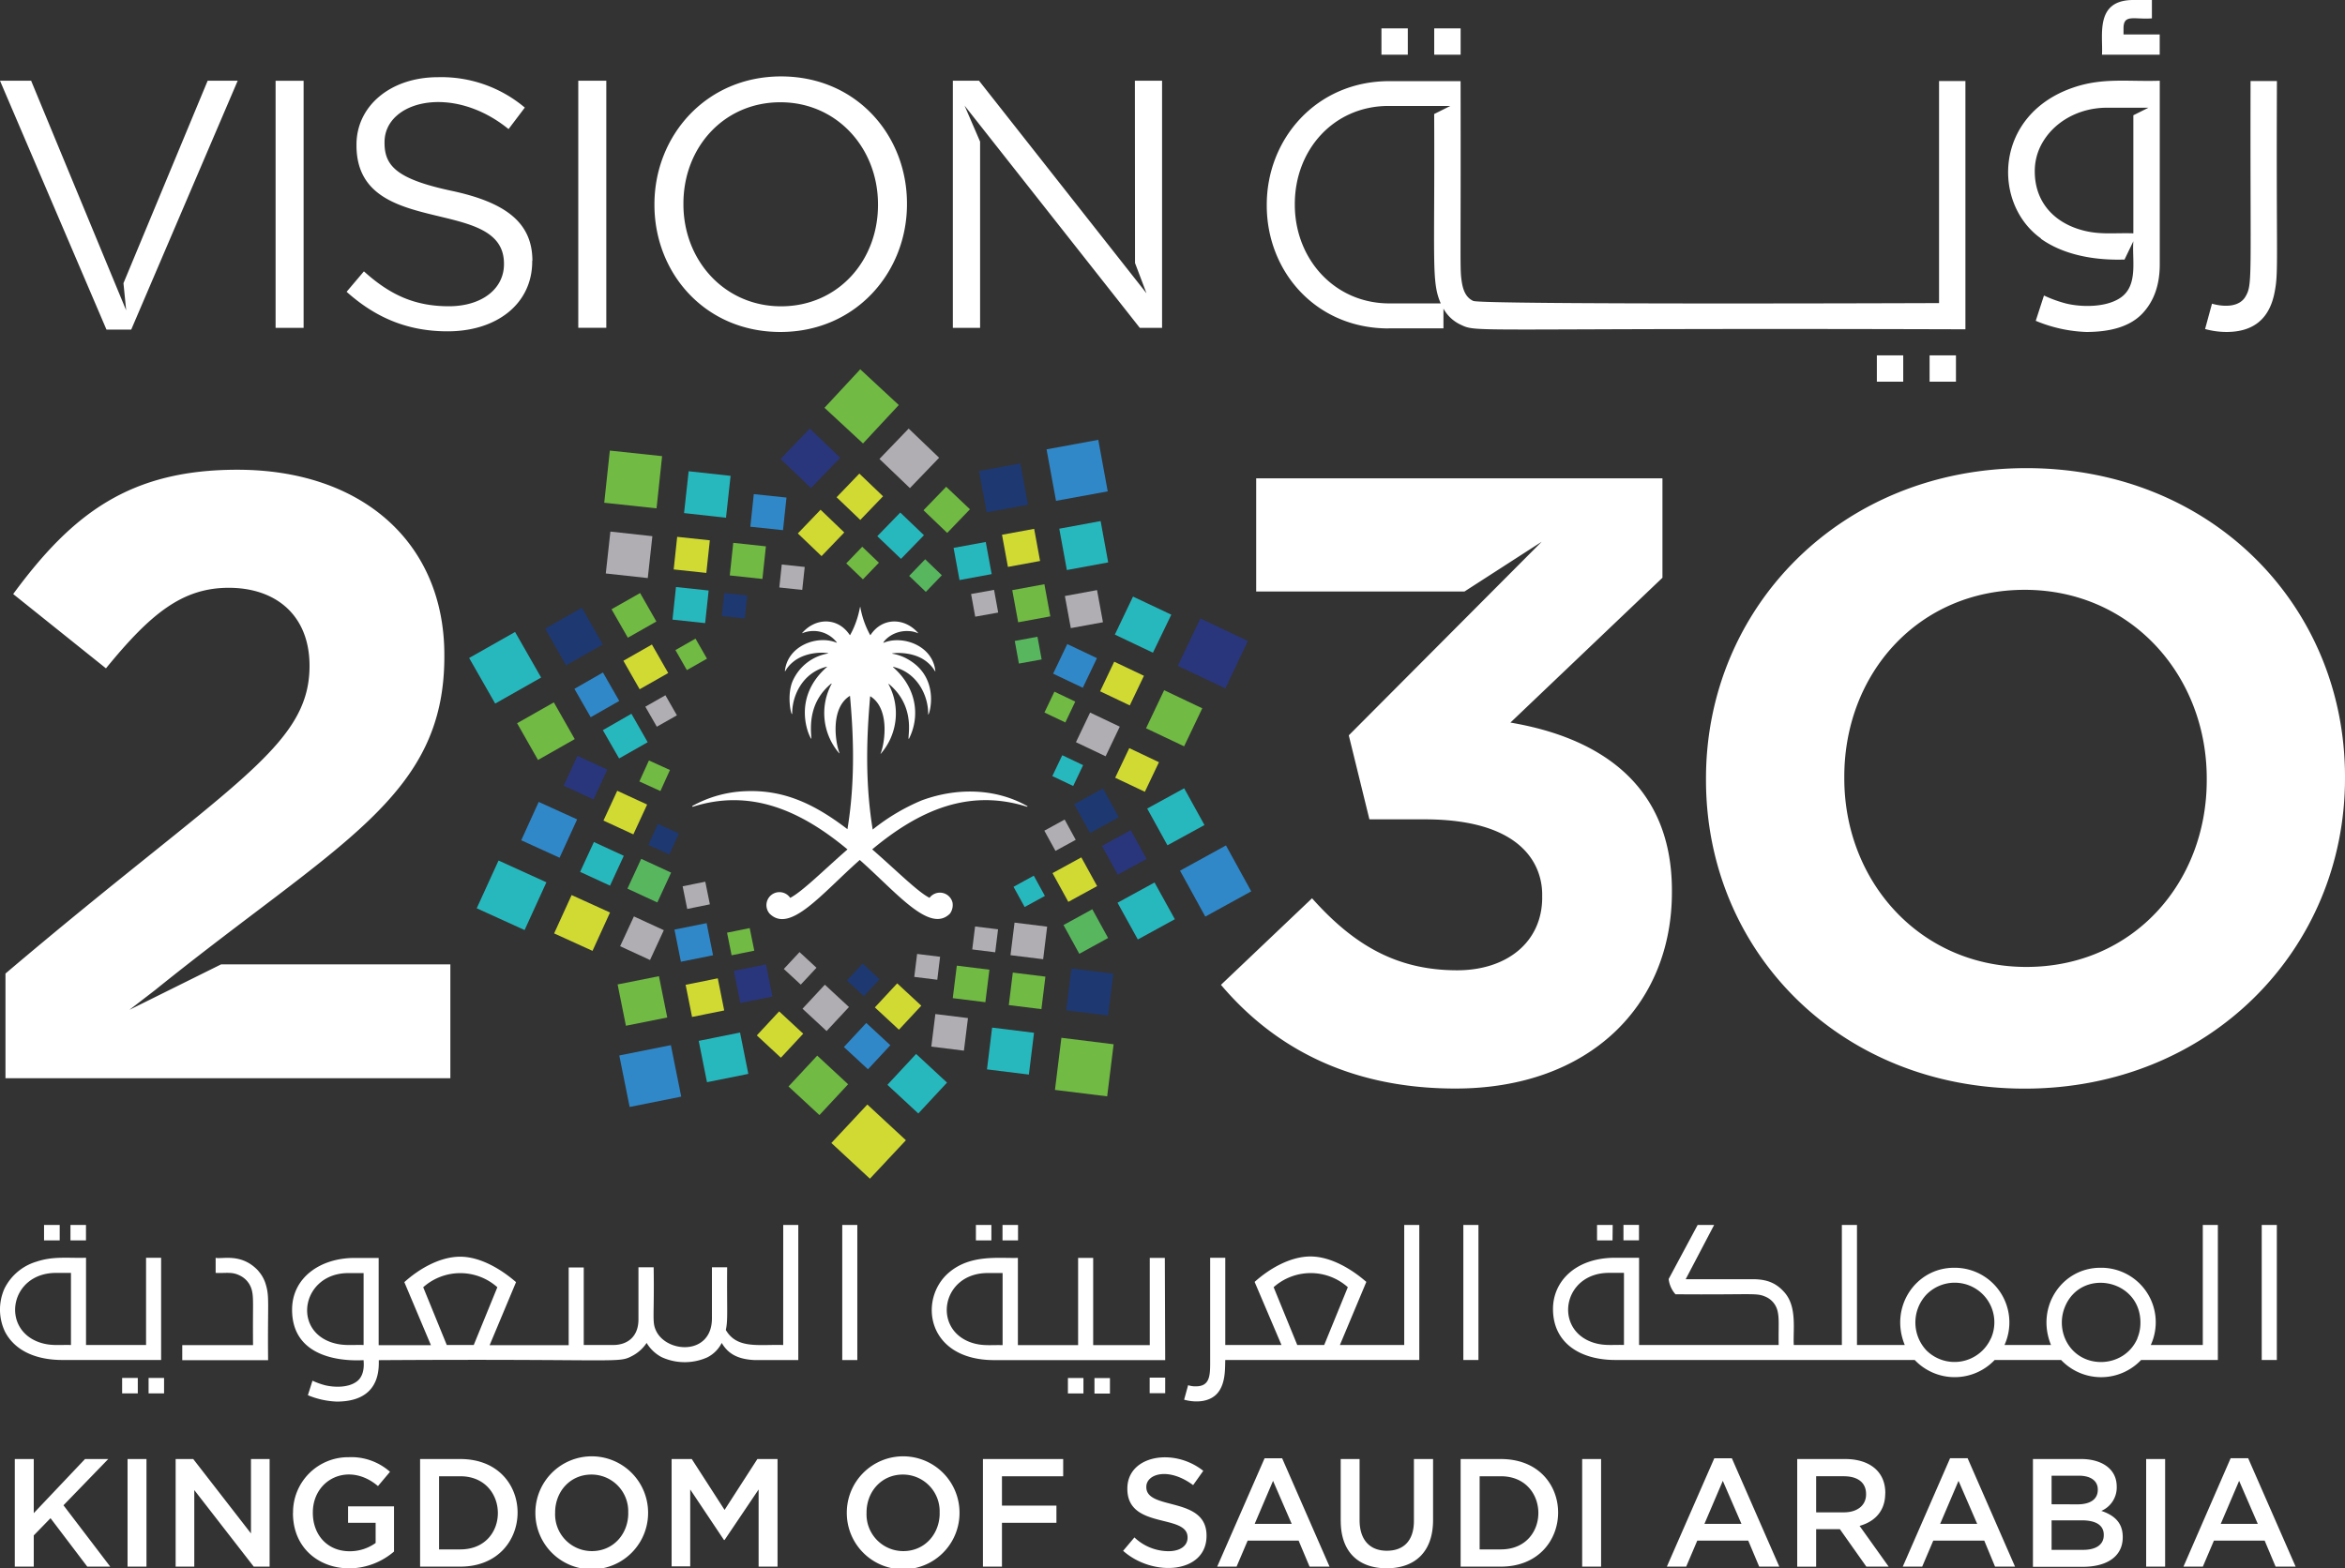
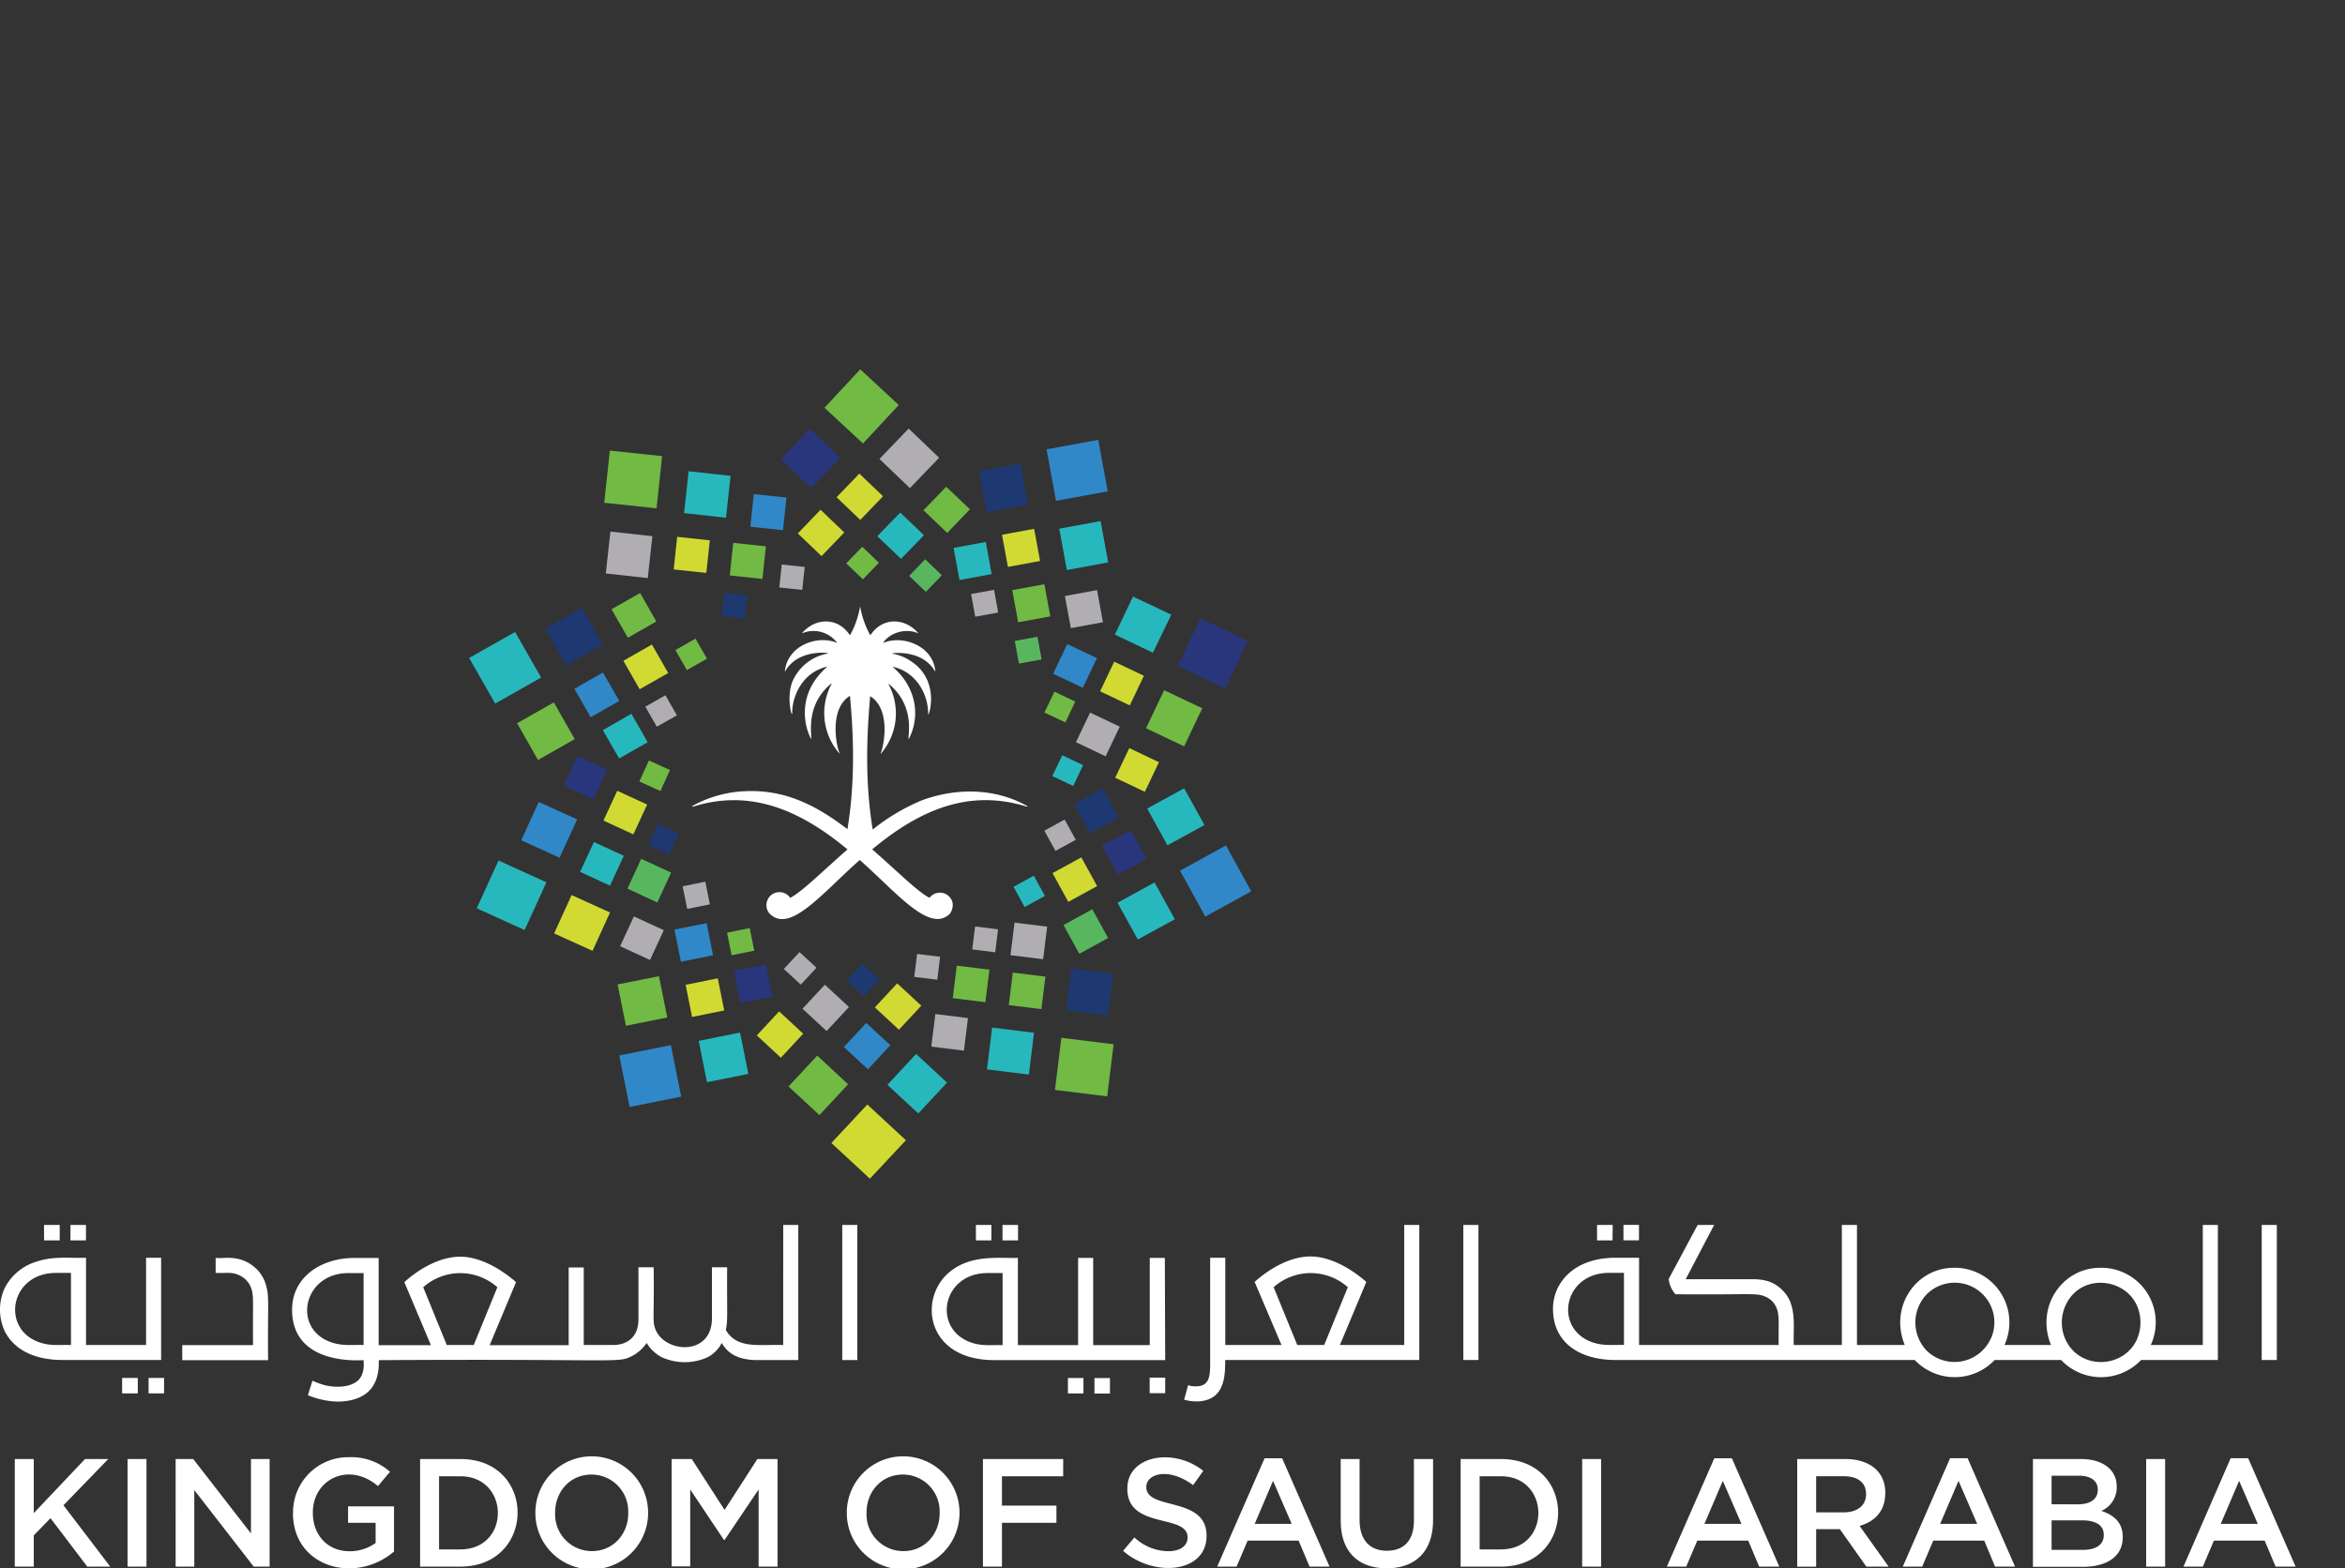
<svg xmlns="http://www.w3.org/2000/svg" viewBox="0 0 510.54 341.55">
  <rect x="0" y="0" width="510.54" height="341.55" fill="#333333" stroke="none" />
  <defs>
    <style>.cls-1{fill:#fff}.cls-2{fill:#29367b}.cls-3{fill:#b1aeb3}.cls-4{fill:#d0da33}.cls-5{fill:#71ba44}.cls-6{fill:#27b8be}.cls-7{fill:#58b75e}.cls-8{fill:#3088c8}.cls-9{fill:#1e3871}</style>
  </defs>
  <g id="Layer_2" data-name="Layer 2">
    <g id="Layer_1-2" data-name="Layer 1">
-       <path class="cls-1" d="M364 193.93v.37c0 24.64-18 42.74-47.13 42.74-23.56 0-39.83-9.33-51.05-22.58l19.83-18.85c9 10.08 18.32 15.68 31.6 15.68 10.84 0 18.51-6.16 18.51-15.87-.14-.25 2.11-17-25.62-17h-12l-4.49-18.29 42-42.16-16.8 10.83h-45.36v-24.64h88.45v21.65l-33.1 31.54c17.77 3 35.16 12.32 35.16 36.58M281.9 44.42c0-11.83 8.5-21.35 20.42-21.35h13.44l-3.52 1.76c.16 32.42-.64 36.5 1.43 41.24h-11.2c-11.92 0-20.57-9.67-20.57-21.5Zm20.42 27.08h11.94v-4.29a8.26 8.26 0 0 0 3.76 3.5c3.8 1.8 1 .66 109.88 1V17.65h-5.74V66s-99.52.38-101.41-.47c-1.64-.74-2.24-2.42-2.51-4.22-.44-2.92-.17-3-.25-43.64h-15.52c-15.87 0-26.68 12.56-26.68 26.92v.15c0 14.36 10.66 26.78 26.53 26.78M470.2 11.91h-12.57C457.9 7.75 456 0 464.45 0h4.05v4c-3.92.29-6.18-1-6.18 2.18V7.5h7.88Zm14.54 60.38a17.61 17.61 0 0 1-4.66-.64l1.5-5.52c2.6.74 5.92.79 7.29-1.54 1.6-2.74 1-3.71 1.11-46.94h5.74c-.17 40.35.4 41.48-.54 46.16-1.1 5.47-4.42 8.48-10.44 8.48M318 11.91h-5.75V6.18H318Zm126.33 19.77c2.7-5.24 8.35-8.16 14.14-8.22h9.27l-3.28 1.64v25.71c-4.52-.14-7.69.43-11.87-.9-5.72-1.8-9.59-6.19-9.59-12.57a12.26 12.26 0 0 1 1.33-5.66m0 20.31c7.48 5.33 17.67 4.45 18.2 4.55l1.93-4c-.31 3.92 1.08 9.4-2.58 12.14-3.1 2.31-8.61 2.24-12 1.43a27.75 27.75 0 0 1-4.88-1.76l-1.79 5.51a31.34 31.34 0 0 0 11 2.43q8.4 0 12.2-4t3.8-10.71v-40c-7.06.22-12.42-.72-18.87 1.5-17.28 5.94-17.62 25.28-7 32.84M306.5 11.91h-5.74V6.18h5.74Zm-59.42 5.67H253v53.81h-4.85L210 23l3.38 7.84v40.55h-5.93V17.58h5.7l36.46 46.29-2.5-6.6ZM23.18 71.77 0 17.58h6.78c.34.84 18.82 45.49 20.69 50l-.59-5.91 18.33-44.09h6.54L28.57 71.77ZM125.9 17.58h6.1v53.8h-6.1Zm65.25 27.06c0 12.22-8.78 22.06-21.1 22.06s-21.26-10-21.26-22.21v-.16c0-12.22 8.79-22.06 21.11-22.06s21.25 10 21.25 22.22Zm-21.1-28c-16.4 0-27.57 13-27.57 27.83v.15c0 14.83 11 27.67 27.42 27.67s27.56-13 27.56-27.82v-.16c0-14.83-11-27.67-27.41-27.67m-54.18 40.14v.15c0 9.23-7.71 15.22-18.41 15.22-8.55 0-15.55-2.84-22-8.61l3.77-4.45c5.62 5.07 11 7.6 18.49 7.6 7.23 0 12-3.83 12-9.14v-.15c0-15-32.11-5.11-32.11-25.75v-.15c0-8.46 7.46-14.69 17.71-14.69a28.17 28.17 0 0 1 18.94 6.62l-3.54 4.68c-12.22-9.94-27-6.13-27 2.85v.15c0 5.07 2.77 7.92 14.63 10.45s17.56 7 17.56 15.22M66.1 71.39H60v-53.8h6.1Zm354 6h5.74v5.73h-5.74Zm-11.48 0h5.74v5.73h-5.74ZM48.14 210h49.91v24.8H1.19V212c48.4-41.07 66.2-49.1 66.2-67 0-11-7.3-17-17.58-17-10.1 0-17 5.6-26.74 17.54l-20.2-16.18c12.9-17.55 25.43-27.07 48.81-27.07 27.11 0 45.06 15.87 45.06 40.32v.39c0 30.66-23.21 40.54-63 72.62l-5.56 4.28Zm432.3-40.12c0 22.39-16.08 40.68-39.27 40.68s-39.64-18.66-39.64-41.06v-.37c0-22.4 16.08-40.69 39.27-40.69s39.64 18.67 39.64 41.06Zm-39.27-67.94c-40.39 0-69.75 30.42-69.75 67.56v.38c0 37.14 29 67.18 69.38 67.18s69.74-30.42 69.74-67.56v-.37c0-37.14-29-67.19-69.37-67.19" />
      <path class="cls-2" d="m176.3 93.33 6.63 6.35-6.37 6.61-6.62-6.35" />
      <path class="cls-3" d="m191.47 99.94 6.63 6.35 6.36-6.61-6.63-6.35" />
      <path class="cls-4" d="m182.14 108.28 5.16 4.94 4.95-5.15-5.16-4.94" />
      <path class="cls-5" d="m201.06 111.11 5.16 4.94 4.95-5.15L206 106" />
      <path class="cls-4" d="m173.7 116.16 5.16 4.94 4.95-5.15-5.16-4.95" />
      <path class="cls-6" d="m191 116.76 5.16 4.94 5-5.15-5.16-4.94" />
      <path class="cls-5" d="m184.24 122.68 3.63 3.48 3.48-3.62-3.63-3.48" />
      <path class="cls-7" d="m197.94 125.41 3.63 3.48 3.48-3.62-3.63-3.48" />
      <path class="cls-8" d="m227.85 97.85 11.26-2.07 2.06 11.22-11.26 2.06Z" />
      <path class="cls-9" d="m213.15 102.56 9-1.65 1.66 9-9 1.65Z" />
      <path class="cls-6" d="m230.62 115.13 9-1.66 1.65 9-9 1.66Z" />
      <path class="cls-4" d="m218.15 116.45 7-1.29 1.29 7-7 1.29Z" />
      <path class="cls-3" d="m231.84 129.79 7-1.29 1.29 7-7 1.28Z" />
      <path class="cls-6" d="m207.61 119.31 7-1.29 1.29 7-7 1.29Z" />
      <path class="cls-5" d="m220.38 128.51 7-1.29 1.29 7-7 1.29Z" />
      <path class="cls-3" d="m211.42 129.35 5-.9.9 4.94-5 .9Z" />
      <path class="cls-7" d="m220.93 139.57 4.94-.91.91 4.94-4.95.9Z" />
      <path class="cls-2" d="M261.34 134.67 256.42 145l10.35 4.91 4.91-10.32" />
      <path class="cls-6" d="m246.67 129.91-3.95 8.28 8.29 3.94 4-8.28" />
      <path class="cls-5" d="m253.45 150.3-3.94 8.29 8.29 3.93 3.95-8.28" />
      <path class="cls-4" d="m242.58 144.09-3.07 6.45 6.46 3.07 3.08-6.45m-3.19 15.75-3.07 6.45 6.46 3.06 3.07-6.44" />
      <path class="cls-8" d="m232.36 140.25-3.08 6.45 6.46 3.07 3.08-6.45" />
      <path class="cls-3" d="m237.33 155.17-3.08 6.45 6.46 3.07 3.08-6.45" />
      <path class="cls-5" d="m229.56 150.62-2.17 4.54 4.55 2.16 2.16-4.54" />
      <path class="cls-6" d="m229.11 169 2.16-4.54 4.54 2.16-2.16 4.54Z" />
      <path class="cls-8" d="m266.91 184.1-10 5.5 5.5 10 10-5.5" />
      <path class="cls-6" d="m257.81 171.66-8.05 4.41 4.41 8 8.06-4.41m-10.87 12.51-8.06 4.41 4.42 8 8.06-4.41" />
      <path class="cls-2" d="m246.18 180.78-6.27 3.43 3.44 6.26 6.27-3.43" />
      <path class="cls-7" d="m237.81 198-6.27 3.44 3.44 6.26 6.27-3.44" />
      <path class="cls-9" d="m240.14 171.7-6.27 3.43 3.44 6.26 6.27-3.43" />
      <path class="cls-4" d="m235.42 186.7-6.27 3.43 3.44 6.26 6.27-3.43" />
      <path class="cls-3" d="m231.79 178.47-4.42 2.42 2.42 4.4 4.41-2.41" />
      <path class="cls-6" d="m225.07 190.69-4.41 2.42 2.42 4.4 4.41-2.41" />
      <path class="cls-5" d="m229.68 237.34 1.4-11.35 11.37 1.41-1.4 11.34Z" />
      <path class="cls-9" d="m232.13 220 1.13-9.1 9.12 1.13-1.13 9.1Z" />
      <path class="cls-6" d="m214.88 232.87 1.12-9.1 9.12 1.13L224 234Z" />
      <path class="cls-5" d="m219.63 218.87.87-7.08 7.1.88-.87 7.08Z" />
      <path class="cls-3" d="m202.76 227.91.88-7.09 7.1.88-.88 7.09ZM220 208l.88-7.09 7.1.88-.87 7.09Z" />
      <path class="cls-5" d="m207.43 217.36.88-7.08 7.1.88-.88 7.08Z" />
      <path class="cls-3" d="m211.67 206.75.62-5 5 .62-.62 5Zm-12.62 5.98.62-5 5 .62-.61 5Z" />
      <path class="cls-4" d="m197.23 248.3-8.4-7.78-7.83 8.38 8.39 7.77" />
      <path class="cls-5" d="m195.68 88.2-8.39-7.78-7.79 8.38 8.39 7.77" />
      <path class="cls-6" d="m206.18 235.75-6.73-6.24-6.25 6.72 6.73 6.24" />
      <path class="cls-5" d="m184.65 236.11-6.73-6.24-6.25 6.72 6.73 6.23" />
      <path class="cls-8" d="m193.84 227.61-5.24-4.85-4.87 5.24 5.24 4.85" />
      <path class="cls-4" d="m174.87 225.1-5.24-4.86-4.86 5.23 5.24 4.86M200.58 219l-5.25-4.86-4.86 5.23 5.24 4.86" />
      <path class="cls-3" d="m184.83 219.29-5.25-4.86-4.86 5.23 5.24 4.86" />
      <path class="cls-9" d="m191.5 213.25-3.69-3.42-3.42 3.68 3.69 3.42" />
      <path class="cls-3" d="m177.76 210.74-3.69-3.41-3.42 3.67 3.69 3.41" />
      <path class="cls-8" d="m134.83 229.84 11.23-2.25 2.25 11.21-11.23 2.25Z" />
      <path class="cls-6" d="m152.12 226.66 9-1.81 1.8 9-9 1.81Z" />
      <path class="cls-5" d="m134.46 214.37 9-1.8 1.81 9-9 1.8Z" />
      <path class="cls-4" d="m149.27 214.45 7-1.41 1.4 7-7 1.41Z" />
      <path class="cls-2" d="m159.77 211.41 7-1.4 1.4 7-7 1.41Z" />
      <path class="cls-8" d="m146.84 202.43 7-1.41 1.4 7-7 1.41Z" />
      <path class="cls-5" d="m158.29 203.1 4.93-1 1 4.92-4.94 1Z" />
      <path class="cls-3" d="m148.62 193 4.93-1 1 4.93-4.93 1Z" />
      <path class="cls-6" d="m114.21 202.53 4.75-10.4-10.42-4.74-4.75 10.4" />
      <path class="cls-4" d="m129 207.06 3.81-8.35-8.36-3.8-3.81 8.35" />
      <path class="cls-8" d="m121.83 186.78 3.82-8.35-8.37-3.8-3.8 8.35" />
      <path class="cls-6" d="m126.3 189.86 3-6.5 6.51 3-3 6.5Z" />
      <path class="cls-3" d="m141.52 209.05 3-6.49-6.51-3-3 6.49" />
      <path class="cls-2" d="m122.72 171.09 3-6.5 6.5 3-3 6.5Z" />
      <path class="cls-7" d="m136.6 193.51 3-6.49 6.51 3-3 6.5Z" />
      <path class="cls-4" d="m131.38 178.69 3-6.49 6.51 3-3 6.49Z" />
      <path class="cls-9" d="m145.73 186.06 2.08-4.57-4.58-2.09-2.08 4.6" />
      <path class="cls-5" d="m143.78 172.26 2.08-4.58-4.58-2.08-2.08 4.57" />
      <path class="cls-6" d="m107.81 153.21 10-5.67-5.67-9.92-10 5.66" />
      <path class="cls-5" d="m117.13 165.49 8-4.54-4.55-8-8 4.54" />
      <path class="cls-9" d="m123.24 144.88 8-4.54-4.55-8-8 4.55" />
      <path class="cls-8" d="m128.6 156.18 6.22-3.54-3.55-6.2-6.21 3.56" />
      <path class="cls-5" d="m136.69 138.87 6.21-3.53-3.54-6.2-6.22 3.53" />
      <path class="cls-6" d="m134.79 165.16 6.22-3.53-3.54-6.2-6.22 3.57" />
      <path class="cls-4" d="m139.26 150.09 6.22-3.53-3.55-6.21-6.21 3.54" />
      <path class="cls-3" d="m143 158.25 4.37-2.48-2.5-4.37-4.37 2.49" />
      <path class="cls-5" d="m149.54 145.92 4.38-2.49-2.5-4.36-4.37 2.49m-15.5-32.08 1.22-11.36 11.38 1.21-1.21 11.37Z" />
      <path class="cls-3" d="m131.89 124.88 1-9.12 9.14 1-1 9.12Z" />
      <path class="cls-6" d="m148.93 111.73 1-9.11 9.13 1-1 9.12Z" />
      <path class="cls-4" d="m146.67 124 .76-7.1 7.11.76-.76 7.1Z" />
      <path class="cls-8" d="m163.36 114.7.75-7.1 7.12.75-.76 7.1Z" />
-       <path class="cls-6" d="m146.41 134.93.76-7.1 7.11.76-.76 7.1Z" />
      <path class="cls-5" d="m158.88 125.31.76-7.1 7.11.76-.76 7.1Z" />
      <path class="cls-9" d="m157.15 134.14.53-5 5 .54-.54 5Z" />
      <path class="cls-3" d="m169.67 127.93.53-5 5 .53-.54 5Z" />
      <path class="cls-1" d="M223.7 175.57c-6-3.46-14.34-4.46-23-1.29a44.36 44.36 0 0 0-10.7 6.36c-2-12.18-1-23.49-.56-29h.07c4.31 2.72 3.1 10.3 2.2 12.47 0 .05 0 .07.07 0a13.39 13.39 0 0 0 1.65-15.14c-.2-.32 1 .66 2 1.93 3.76 4.79 2 10.16 2.45 10 2.5-4.91 1.7-11.12-3.44-15.61-.23-.2.68.1 1 .2 4.39 1.52 6.67 6 6.64 10.06 0 .88 3-7.56-4.19-11.85a10.06 10.06 0 0 0-3.61-1.35c-.7-.07 3.83-.76 7 1.4 1.91 1.29 2.41 2.85 2.36 2.41-.55-5.65-7.22-7.89-11.25-6.19-.43.21 1.59-2.78 5.49-2.54a5.3 5.3 0 0 1 2 .47v-.07c-2.94-3.37-7.79-3.44-10.36.46h-.07a19.66 19.66 0 0 1-2.15-6.1c-.08-.54-.26 2.62-2.22 6.1h-.07c-2.58-3.91-7.42-3.83-10.36-.46v.07a6.4 6.4 0 0 1 7.54 2s0 .08-.05.06c-4.16-1.75-10.7.62-11.26 6.19h.09a6.53 6.53 0 0 1 1.5-1.84c3.32-2.93 8.56-2.08 7.79-2a10.29 10.29 0 0 0-7.79 6.24c-1.27 3.4-.05 7.88 0 6.77 0-3.79 2.21-8.85 7.56-10.15 0 0 .07.05 0 .08-8.32 7.31-3.29 16.3-3.37 15.59-.25-2.9-.47-8.08 4.34-12l.07.05a13.39 13.39 0 0 0 1.64 15.14s.1 0 .08 0c-.9-2.17-2.11-9.75 2.2-12.47h.07c.47 5.56 1.45 16.87-.56 29-6.84-5.22-13.56-8.65-22.23-8.27a25.87 25.87 0 0 0-11.5 3.2.1.1 0 0 0 .09.18c12.6-4 23.51.86 33.65 9.3-5.12 4.46-9.77 9.14-12.47 10.55a2.83 2.83 0 1 0-4.49 3.43c4.43 4.42 11.35-4.35 19.63-11.68 8 7.05 15.22 16.1 19.64 11.68a3.18 3.18 0 0 0 .55-2.44 2.83 2.83 0 0 0-5-1c-2.6-1.31-7.16-5.93-12.48-10.55 10.22-8.52 21-13.27 33.66-9.3a.1.1 0 0 0 .09-.18m-40.27 120.69h3.28v-29.42h-3.28Zm-86.1-3.28-5.13-12.58a12.14 12.14 0 0 1 16.14 0l-5.14 12.58Zm-18.11 0c-2.59-.08-4.4.24-6.8-.51-8.88-2.8-6.47-15.15 3.47-15.15h3.33Zm91.35 0c-5.29-.16-10.06.93-12.49-3.28.48-2.1.22-4 .29-13.65H155v11.11c0 8.15-9.84 7.62-12.16 2.73-.93-2-.36-2.79-.53-13.84H139v11.36c0 3.7-2.32 5.57-5.54 5.57h-6.37V276h-3.28v16.93H106.6l5.75-13.73c-3.27-2.85-7.81-5.54-12.16-5.54s-8.88 2.57-12.16 5.54l5.79 13.73H82.44v-19h-5.25c-7.43 0-13.6 4.27-13.6 11.27 0 12.46 15.28 10.93 15.57 11 0 .4.41 3.22-1.48 4.63s-4.92 1.29-6.88.83a16.24 16.24 0 0 1-2.77-1l-1 3.16a18.05 18.05 0 0 0 6.28 1.39c6.27 0 9.16-3.12 9.16-8.4v-.62c53.63-.34 52 .77 55.31-1a8.51 8.51 0 0 0 3-2.75 8.42 8.42 0 0 0 3.24 3.08 12.07 12.07 0 0 0 9.93.08 7.1 7.1 0 0 0 3.18-3.16c1.27 2.16 3.23 3.56 7.19 3.73h9.48v-29.42h-3.28Zm294.84-1.45c-2.91 6.79-12.92 7-15.82-.11a9 9 0 0 1 0-6.66C453 276 466 278.48 466 288a8.67 8.67 0 0 1-.67 3.43m-31.88 0a8.67 8.67 0 0 1-14.05 2.62 8.88 8.88 0 0 1 0-12.13 8.63 8.63 0 0 1 14.07 9.51m-79.91 1.45c-2.51-.08-4.34.25-6.72-.53-8.65-2.84-6.59-15.17 3.47-15.17h3.25v15.7Zm126 0h-11.3a11.87 11.87 0 0 0-11-16.81c-8.31 0-14.12 8.51-10.73 16.81h-10.12a11.9 11.9 0 0 0-11-16.81c-8.31 0-14.11 8.52-10.72 16.81h-10.4v-26.13H401v26.14h-10.47c-.18-3.37.76-8.35-2.06-11.5-1.91-2.15-4-2.83-6.94-2.83H367l6.19-11.81h-3.59l-6.31 11.77a6.07 6.07 0 0 0 1.48 3.32c16.44.14 17.51-.34 19.45.47a4.51 4.51 0 0 1 2.78 3.18c.39 1.69.19 2.95.24 7.4h-30.39v-19h-5.18c-8.71 0-13.56 5.18-13.56 11.15 0 7.48 6 11.11 13.56 11.11h65.19a12 12 0 0 0 17.41 0h14.46a12 12 0 0 0 17.42 0h16.71v-29.4h-3.28v26.14Zm12.85 3.28h3.29v-29.41h-3.29Zm-242.11 7.22h3.38V300h-3.38Zm32.13-10.5-5.14-12.58a12.15 12.15 0 0 1 16.15 0l-5.14 12.58Zm23.29 0h-14l5.75-13.73c-3.27-2.87-7.83-5.54-12.16-5.54s-8.88 2.58-12.16 5.54l5.85 13.74h-12.24v-19h-3.29v23c0 2.9-.21 5-3.12 5a5 5 0 0 1-1.68-.25l-.87 3.16c2.75.75 6 .5 7.6-1.86 1.46-2.15 1.29-5.11 1.36-6.79H309v-29.4h-3.28v26.14Zm-249.44-16.1c-3.66-4-7.89-2.54-9.33-2.87v3.28c2.4.09 3.51-.27 5.14.51a4.87 4.87 0 0 1 2.73 3.22c.44 1.72.19 3.06.27 12H39.68v3.28h18.69c-.13-12.43.34-13.74-.51-16.52a7.49 7.49 0 0 0-1.58-2.87m182 26.65h3.37v-3.37h-3.37Zm-20-10.54c-2.51-.08-4.33.25-6.72-.53-8.66-2.85-6.58-15.17 3.47-15.17h3.25Zm35.32-19h-3.28v19H238v-19h-3.28v19h-13.11v-19c-4.13.13-10.29-.83-15 3.18-6.71 5.69-5 19.08 9.86 19.08h37.21Zm-21.1 29.52h3.38v-3.37h-3.38ZM13 266.75H9.59v3.36H13Zm338.11 0h-3.41v3.36h3.37Zm-129.47 0h-3.38v3.36h3.38ZM32.35 303.43h3.37v-3.37h-3.37Zm183.49-36.68h-3.37v3.36h3.37Zm-197.12 0h-3.38v3.36h3.38Zm7.87 36.68H30v-3.37h-3.41Zm-11.14-10.54c-2.51-.08-4.34.25-6.72-.53-8.65-2.84-6.6-15.17 3.47-15.17h3.25Zm19.63-19H31.8v19H18.73v-19c-3.94.12-7.07-.39-10.76.84a11.39 11.39 0 0 0-7 5.88 11.21 11.21 0 0 0 .14 9.43c2.38 4.49 7.36 6.11 12.45 6.11h21.52Zm283.51 22.26h3.29v-29.4h-3.29Zm38.24-29.42h-3.38v3.36h3.38ZM3.22 317.72h4.13v11.78l11.16-11.78h5.06l-9.75 10.07L24 341.15h-5l-8-10.55-3.65 3.75v6.8H3.22m24.55-23.43h4.12v23.43h-4.12Zm10.47 0h3.83l12.57 16.2v-16.2h4.06v23.43h-3.46L42.3 324.48v16.67h-4.06M63.8 329.5v-.07a12 12 0 0 1 12.11-12.11 12.71 12.71 0 0 1 9 3.18l-2.62 3.11c-6.35-5.4-14.18-1.51-14.18 5.76v.06c0 4.82 3.18 8.37 8 8.37a9.61 9.61 0 0 0 5.67-1.8v-4.39h-6v-3.58h10v9.84c-8.4 7.17-22 3.49-22-8.4m36.43 7.93c11 0 10.82-15.93 0-15.93h-4.62v15.93Zm-8.75-19.68h8.75c16.75 0 16.52 23.43 0 23.43h-8.75Z" />
      <path class="cls-1" d="M136.77 329.5v-.07a8 8 0 0 0-8-8.33c-4.66 0-7.91 3.72-7.91 8.27v.06a8 8 0 0 0 8 8.34c4.67 0 7.92-3.72 7.92-8.27m-20.22 0v-.07a12.27 12.27 0 0 1 24.54-.06v.06a12.27 12.27 0 0 1-24.54.07m29.66-11.78h4.39l7.14 11.08 7.14-11.08h4.39v23.43h-4.12v-16.8l-7.41 11h-.13l-7.35-11v16.74h-4.05m58.35-11.59v-.07a8 8 0 0 0-8-8.33c-4.66 0-7.91 3.72-7.91 8.27v.06a8 8 0 0 0 8 8.34c4.67 0 7.92-3.72 7.92-8.27m-20.22 0v-.07a12.27 12.27 0 0 1 24.54-.06v.06a12.27 12.27 0 0 1-24.54.07M214 317.72h17.47v3.75h-13.33v6.39H230v3.75h-11.86v9.54H214m30.5-3.42 2.48-2.94a10.84 10.84 0 0 0 7.41 3c2.55 0 4.16-1.17 4.16-2.94v-.07c0-5.23-13.11-1.66-13.11-10.57v-.07c0-7.19 10.06-9 16.53-3.85l-2.21 3.11c-5.4-4-10.19-2.43-10.19.37v.07c0 5.16 13.11 1.9 13.11 10.54v.07c0 8.21-11.65 9.06-18.18 3.24m36.72-5.85-4.06-9.37-4 9.37Zm-5.9-14.29h3.82l10.32 23.6h-4.35l-2.38-5.66h-11.1l-2.41 5.66H265Zm16.57 13.66v-13.49H296V331c0 4.35 2.24 6.69 5.93 6.69s5.9-2.2 5.9-6.52v-13.45H312V331c0 7-4 10.51-10.1 10.51s-10-3.52-10-10.31m34.86 6.2c10.95 0 10.82-15.93 0-15.93h-4.62v15.93ZM318 317.72h8.75c16.75 0 16.52 23.43 0 23.43H318Zm26.46 0h4.12v23.43h-4.12Zm34.68 14.12-4.06-9.37-4 9.37Zm-5.91-14.29h3.82l10.33 23.6H383l-2.38-5.66h-11.1l-2.41 5.66h-4.21Zm28.21 11.78c2.95 0 4.83-1.54 4.83-3.91v-.07c0-2.51-1.81-3.88-4.87-3.88h-6v7.86Zm-10.16-11.61h10.46c5 0 8.72 2.49 8.72 7.4-.1.25.49 5.42-5.6 7.16l6.33 8.87h-4.86l-5.76-8.15h-5.17v8.17h-4.12Zm39.18 14.12-4.06-9.37-4 9.37Zm-5.9-14.29h3.82l10.32 23.6h-4.35l-2.35-5.66h-11.1l-2.41 5.66h-4.23Zm28.94 19.95c2.81 0 4.52-1.11 4.52-3.21v-.07c0-2-1.57-3.15-4.82-3.15h-6.54v6.43Zm-1.21-9.91c2.65 0 4.43-1 4.43-3.18v-.06c0-1.84-1.48-3-4.13-3h-5.93v6.22Zm-9.69-9.87h10.53c4.13 0 7.71 1.93 7.71 6a5.54 5.54 0 0 1-3.35 5.29c2.75.93 4.66 2.51 4.66 5.68v.07c0 4.19-3.46 6.43-8.69 6.43H442.6Zm24.65 0h4.13v23.43h-4.13Zm24.3 14.12-4.06-9.37-4 9.37Zm-5.91-14.29h3.82l10.33 23.6h-4.36l-2.38-5.66H482l-2.41 5.66h-4.22Z" />
    </g>
  </g>
</svg>